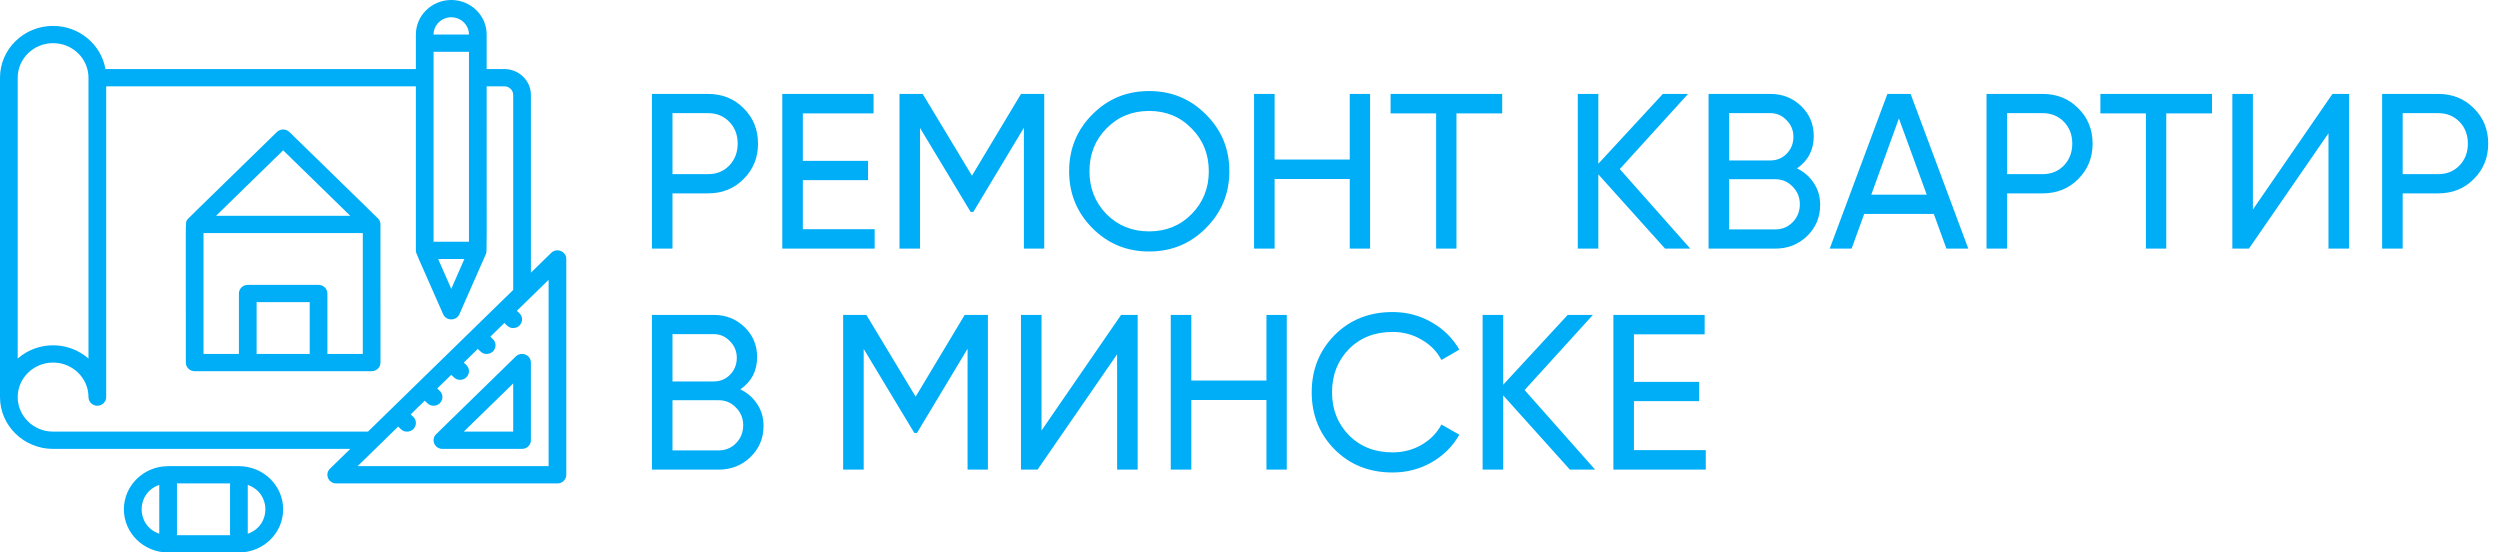
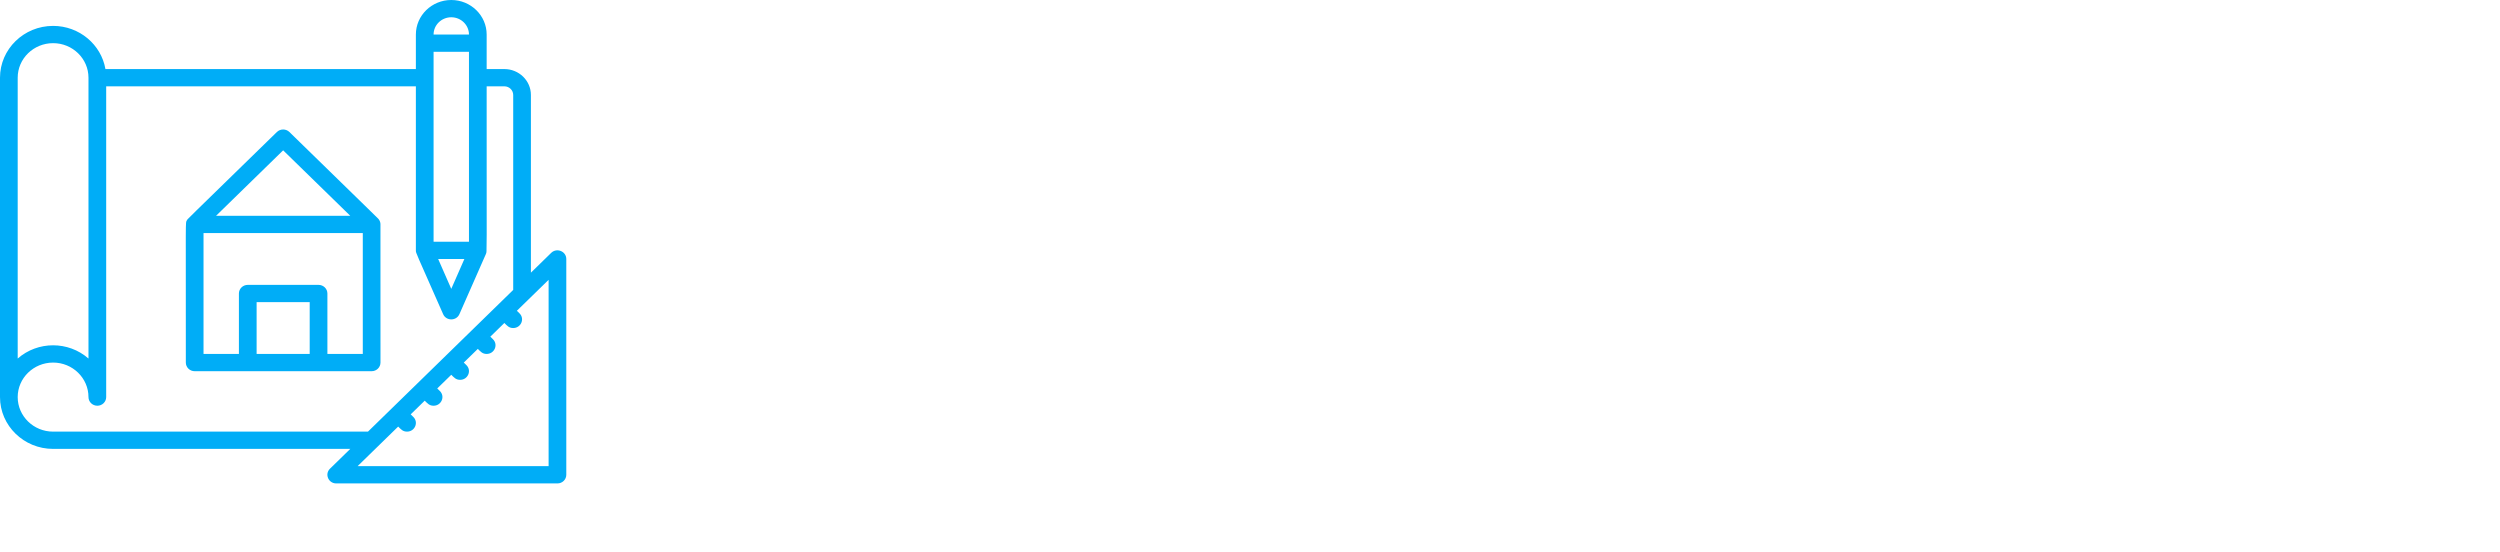
<svg xmlns="http://www.w3.org/2000/svg" width="181" height="40" viewBox="0 0 181 40" fill="none">
-   <path d="M51.264 6.8C52.299 6.8 53.157 7.147 53.84 7.84C54.533 8.523 54.88 9.376 54.88 10.4C54.88 11.413 54.533 12.267 53.84 12.96C53.157 13.653 52.299 14 51.264 14H48.688V18H47.2V6.8H51.264ZM51.264 12.608C51.883 12.608 52.395 12.4 52.8 11.984C53.205 11.557 53.408 11.029 53.408 10.4C53.408 9.76 53.205 9.232 52.8 8.816C52.395 8.4 51.883 8.192 51.264 8.192H48.688V12.608H51.264ZM58.126 16.592H63.325V18H56.638V6.8H63.245V8.208H58.126V11.648H62.846V13.04H58.126V16.592ZM75.602 6.8V18H74.13V9.248L70.466 15.344H70.274L66.61 9.264V18H65.122V6.8H66.802L70.37 12.72L73.922 6.8H75.602ZM87.309 16.512C86.189 17.643 84.818 18.208 83.197 18.208C81.576 18.208 80.205 17.643 79.085 16.512C77.965 15.381 77.405 14.011 77.405 12.4C77.405 10.779 77.965 9.408 79.085 8.288C80.205 7.157 81.576 6.592 83.197 6.592C84.818 6.592 86.189 7.157 87.309 8.288C88.439 9.408 89.005 10.779 89.005 12.4C89.005 14.011 88.439 15.381 87.309 16.512ZM80.109 15.504C80.941 16.336 81.97 16.752 83.197 16.752C84.424 16.752 85.448 16.336 86.269 15.504C87.101 14.661 87.517 13.627 87.517 12.4C87.517 11.163 87.101 10.128 86.269 9.296C85.448 8.453 84.424 8.032 83.197 8.032C81.97 8.032 80.941 8.453 80.109 9.296C79.287 10.128 78.877 11.163 78.877 12.4C78.877 13.627 79.287 14.661 80.109 15.504ZM97.722 6.8H99.194V18H97.722V12.96H92.282V18H90.794V6.8H92.282V11.552H97.722V6.8ZM108.759 6.8V8.208H105.447V18H103.975V8.208H100.679V6.8H108.759ZM122.375 18H120.551L115.719 12.624V18H114.231V6.8H115.719V11.856L120.391 6.8H122.215L117.271 12.24L122.375 18ZM130.1 12.192C130.612 12.437 131.017 12.789 131.316 13.248C131.625 13.707 131.78 14.235 131.78 14.832C131.78 15.728 131.465 16.48 130.836 17.088C130.207 17.696 129.439 18 128.532 18H123.7V6.8H128.18C129.055 6.8 129.796 7.093 130.404 7.68C131.012 8.267 131.316 8.992 131.316 9.856C131.316 10.848 130.911 11.627 130.1 12.192ZM128.18 8.192H125.188V11.616H128.18C128.649 11.616 129.044 11.451 129.364 11.12C129.684 10.789 129.844 10.384 129.844 9.904C129.844 9.435 129.679 9.035 129.348 8.704C129.028 8.363 128.639 8.192 128.18 8.192ZM128.532 16.608C129.033 16.608 129.455 16.432 129.796 16.08C130.137 15.728 130.308 15.296 130.308 14.784C130.308 14.283 130.132 13.856 129.78 13.504C129.439 13.152 129.023 12.976 128.532 12.976H125.188V16.608H128.532ZM140.92 18L140.008 15.488H134.968L134.056 18H132.472L136.648 6.8H138.328L142.504 18H140.92ZM135.48 14.096H139.496L137.48 8.576L135.48 14.096ZM147.889 6.8C148.924 6.8 149.782 7.147 150.465 7.84C151.158 8.523 151.505 9.376 151.505 10.4C151.505 11.413 151.158 12.267 150.465 12.96C149.782 13.653 148.924 14 147.889 14H145.313V18H143.825V6.8H147.889ZM147.889 12.608C148.508 12.608 149.02 12.4 149.425 11.984C149.83 11.557 150.033 11.029 150.033 10.4C150.033 9.76 149.83 9.232 149.425 8.816C149.02 8.4 148.508 8.192 147.889 8.192H145.313V12.608H147.889ZM160.149 6.8V8.208H156.837V18H155.365V8.208H152.069V6.8H160.149ZM168.582 18V9.648L162.822 18H161.622V6.8H163.11V15.168L168.87 6.8H170.07V18H168.582ZM176.53 6.8C177.564 6.8 178.423 7.147 179.106 7.84C179.799 8.523 180.146 9.376 180.146 10.4C180.146 11.413 179.799 12.267 179.106 12.96C178.423 13.653 177.564 14 176.53 14H173.954V18H172.466V6.8H176.53ZM176.53 12.608C177.148 12.608 177.66 12.4 178.066 11.984C178.471 11.557 178.674 11.029 178.674 10.4C178.674 9.76 178.471 9.232 178.066 8.816C177.66 8.4 177.148 8.192 176.53 8.192H173.954V12.608H176.53ZM53.6 28.192C54.112 28.437 54.517 28.789 54.816 29.248C55.125 29.707 55.28 30.235 55.28 30.832C55.28 31.728 54.965 32.48 54.336 33.088C53.707 33.696 52.939 34 52.032 34H47.2V22.8H51.68C52.555 22.8 53.296 23.093 53.904 23.68C54.512 24.267 54.816 24.992 54.816 25.856C54.816 26.848 54.411 27.627 53.6 28.192ZM51.68 24.192H48.688V27.616H51.68C52.149 27.616 52.544 27.451 52.864 27.12C53.184 26.789 53.344 26.384 53.344 25.904C53.344 25.435 53.179 25.035 52.848 24.704C52.528 24.363 52.139 24.192 51.68 24.192ZM52.032 32.608C52.533 32.608 52.955 32.432 53.296 32.08C53.637 31.728 53.808 31.296 53.808 30.784C53.808 30.283 53.632 29.856 53.28 29.504C52.939 29.152 52.523 28.976 52.032 28.976H48.688V32.608H52.032ZM71.524 22.8V34H70.052V25.248L66.388 31.344H66.196L62.532 25.264V34H61.044V22.8H62.724L66.292 28.72L69.844 22.8H71.524ZM80.879 34V25.648L75.119 34H73.919V22.8H75.407V31.168L81.167 22.8H82.367V34H80.879ZM91.691 22.8H93.162V34H91.691V28.96H86.251V34H84.763V22.8H86.251V27.552H91.691V22.8ZM100.823 34.208C99.127 34.208 97.725 33.648 96.615 32.528C95.517 31.408 94.967 30.032 94.967 28.4C94.967 26.768 95.517 25.392 96.615 24.272C97.725 23.152 99.127 22.592 100.823 22.592C101.847 22.592 102.786 22.837 103.639 23.328C104.503 23.819 105.175 24.48 105.655 25.312L104.359 26.064C104.039 25.445 103.559 24.955 102.919 24.592C102.29 24.219 101.591 24.032 100.823 24.032C99.533 24.032 98.477 24.448 97.655 25.28C96.845 26.112 96.439 27.152 96.439 28.4C96.439 29.637 96.845 30.672 97.655 31.504C98.477 32.336 99.533 32.752 100.823 32.752C101.591 32.752 102.29 32.571 102.919 32.208C103.559 31.835 104.039 31.344 104.359 30.736L105.655 31.472C105.186 32.304 104.519 32.971 103.655 33.472C102.791 33.963 101.847 34.208 100.823 34.208ZM115.485 34H113.661L108.829 28.624V34H107.341V22.8H108.829V27.856L113.501 22.8H115.325L110.381 28.24L115.485 34ZM118.297 32.592H123.497V34H116.809V22.8H123.417V24.208H118.297V27.648H123.017V29.04H118.297V32.592Z" fill="#00ADF7" />
  <g clip-path="url(#clip0_204_439)">
    <path d="M39.906 18.308L38.438 19.741V6.875C38.438 5.841 37.575 5 36.516 5H35.234C35.234 4.24 35.234 3.244 35.234 2.5C35.234 1.121 34.085 0 32.672 0C31.259 0 30.109 1.121 30.109 2.5V5H7.633C7.327 3.229 5.745 1.875 3.844 1.875C1.724 1.875 0 3.557 0 5.625V28.75C0 30.818 1.724 32.5 3.844 32.5H25.36L23.891 33.933C23.489 34.325 23.774 35 24.344 35H40.359C40.713 35 41 34.72 41 34.375V18.75C41 18.195 40.309 17.915 39.906 18.308ZM33.953 17.5H31.391V3.75H33.953V17.5ZM33.622 18.75L32.672 20.913L31.722 18.75H33.622ZM32.672 1.25C33.378 1.25 33.953 1.811 33.953 2.5H31.391C31.391 1.811 31.965 1.25 32.672 1.25ZM3.844 3.125C5.257 3.125 6.406 4.246 6.406 5.625V25.958C4.945 24.68 2.741 24.681 1.281 25.958V5.625C1.281 4.246 2.431 3.125 3.844 3.125ZM3.844 31.25C2.431 31.25 1.281 30.128 1.281 28.75C1.281 27.372 2.431 26.25 3.844 26.25C5.257 26.25 6.406 27.372 6.406 28.75C6.406 29.095 6.693 29.375 7.047 29.375C7.401 29.375 7.688 29.095 7.688 28.75V6.25H30.109V18.125C30.109 18.347 30.069 18.162 32.083 22.746C32.304 23.25 33.039 23.25 33.261 22.746C35.657 17.292 35.11 18.565 35.183 18.371C35.259 18.198 35.234 18.953 35.234 6.25H36.516C36.869 6.25 37.156 6.53 37.156 6.875V20.991L26.641 31.25H3.844ZM39.719 33.75H25.89L28.828 30.884C29.027 31.078 29.162 31.25 29.469 31.25C30.034 31.25 30.327 30.578 29.922 30.183L29.734 30L30.75 29.009C30.948 29.203 31.084 29.375 31.391 29.375C31.956 29.375 32.249 28.703 31.844 28.308L31.656 28.125L32.672 27.134C32.87 27.328 33.005 27.5 33.312 27.5C33.878 27.5 34.17 26.828 33.766 26.433L33.578 26.25L34.594 25.259C34.792 25.453 34.927 25.625 35.234 25.625C35.8 25.625 36.092 24.953 35.687 24.558L35.5 24.375L36.516 23.384C36.714 23.578 36.849 23.75 37.156 23.75C37.722 23.75 38.014 23.078 37.609 22.683L37.422 22.5L39.719 20.259V33.75Z" fill="#00ADF7" />
    <path d="M27.545 16.207C27.537 16.086 27.494 15.972 27.415 15.871C27.37 15.813 27.827 16.264 20.953 9.558C20.703 9.314 20.298 9.314 20.047 9.558C13.113 16.323 13.594 15.833 13.526 15.962C13.422 16.156 13.454 15.454 13.454 26.25C13.454 26.595 13.74 26.875 14.094 26.875H26.907C27.261 26.875 27.547 26.595 27.547 26.25C27.547 18.664 27.549 16.257 27.545 16.207ZM20.5 10.884L25.36 15.625H15.641L20.5 10.884ZM18.579 25.625V21.875H22.422V25.625H18.579ZM26.266 25.625H23.704V21.25C23.704 20.905 23.417 20.625 23.063 20.625H17.938C17.584 20.625 17.297 20.905 17.297 21.25V25.625H14.735V16.875H26.266V25.625Z" fill="#00ADF7" />
-     <path d="M37.343 25.808L31.578 31.433C31.176 31.825 31.461 32.5 32.031 32.5H37.796C38.15 32.5 38.437 32.22 38.437 31.875V26.25C38.437 25.695 37.747 25.414 37.343 25.808ZM37.156 31.25H33.577L37.156 27.759V31.25Z" fill="#00ADF7" />
-     <path d="M17.297 33.75H12.172C10.406 33.75 8.969 35.152 8.969 36.875C8.969 38.598 10.406 40 12.172 40H17.297C19.063 40 20.5 38.598 20.5 36.875C20.5 35.152 19.063 33.75 17.297 33.75ZM11.531 35.107V38.643C9.828 38.054 9.826 35.697 11.531 35.107ZM12.812 35H16.656V38.75H12.812V35ZM17.938 38.643V35.107C19.641 35.696 19.642 38.053 17.938 38.643Z" fill="#00ADF7" />
  </g>
  <defs>
    <clipPath id="clip0_204_439">
      <rect width="41" height="40" fill="white" />
    </clipPath>
  </defs>
</svg>